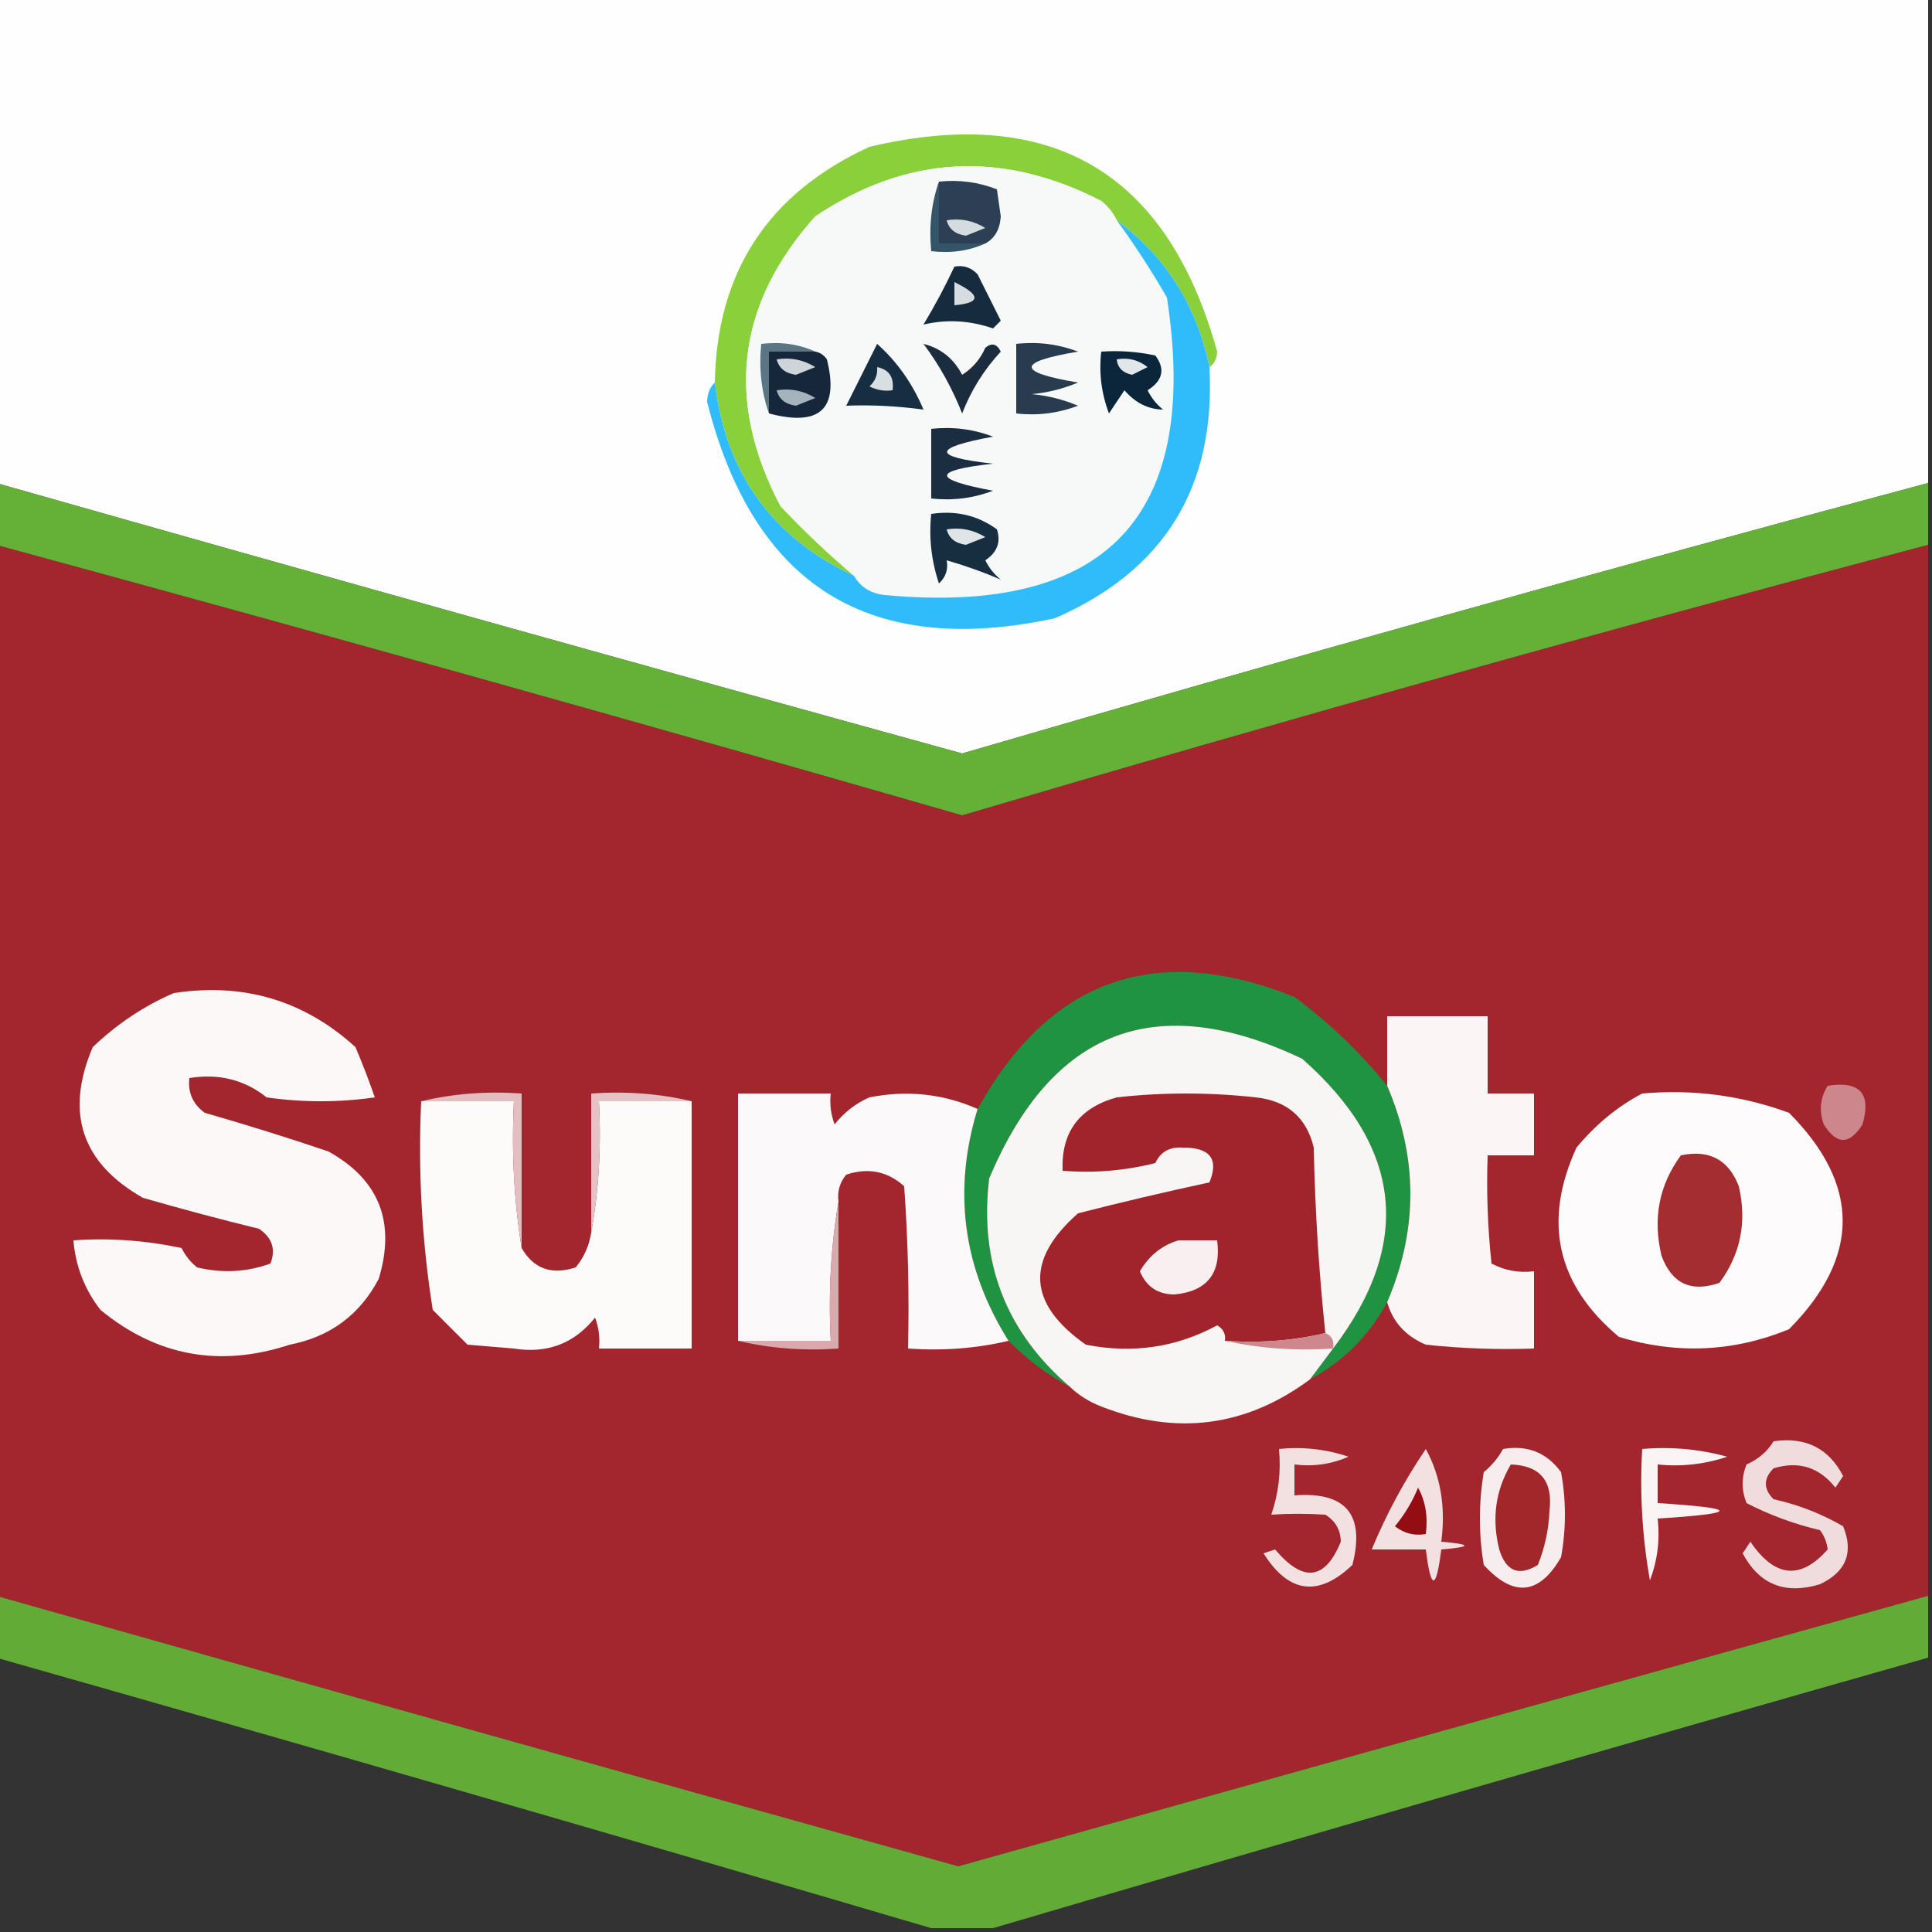
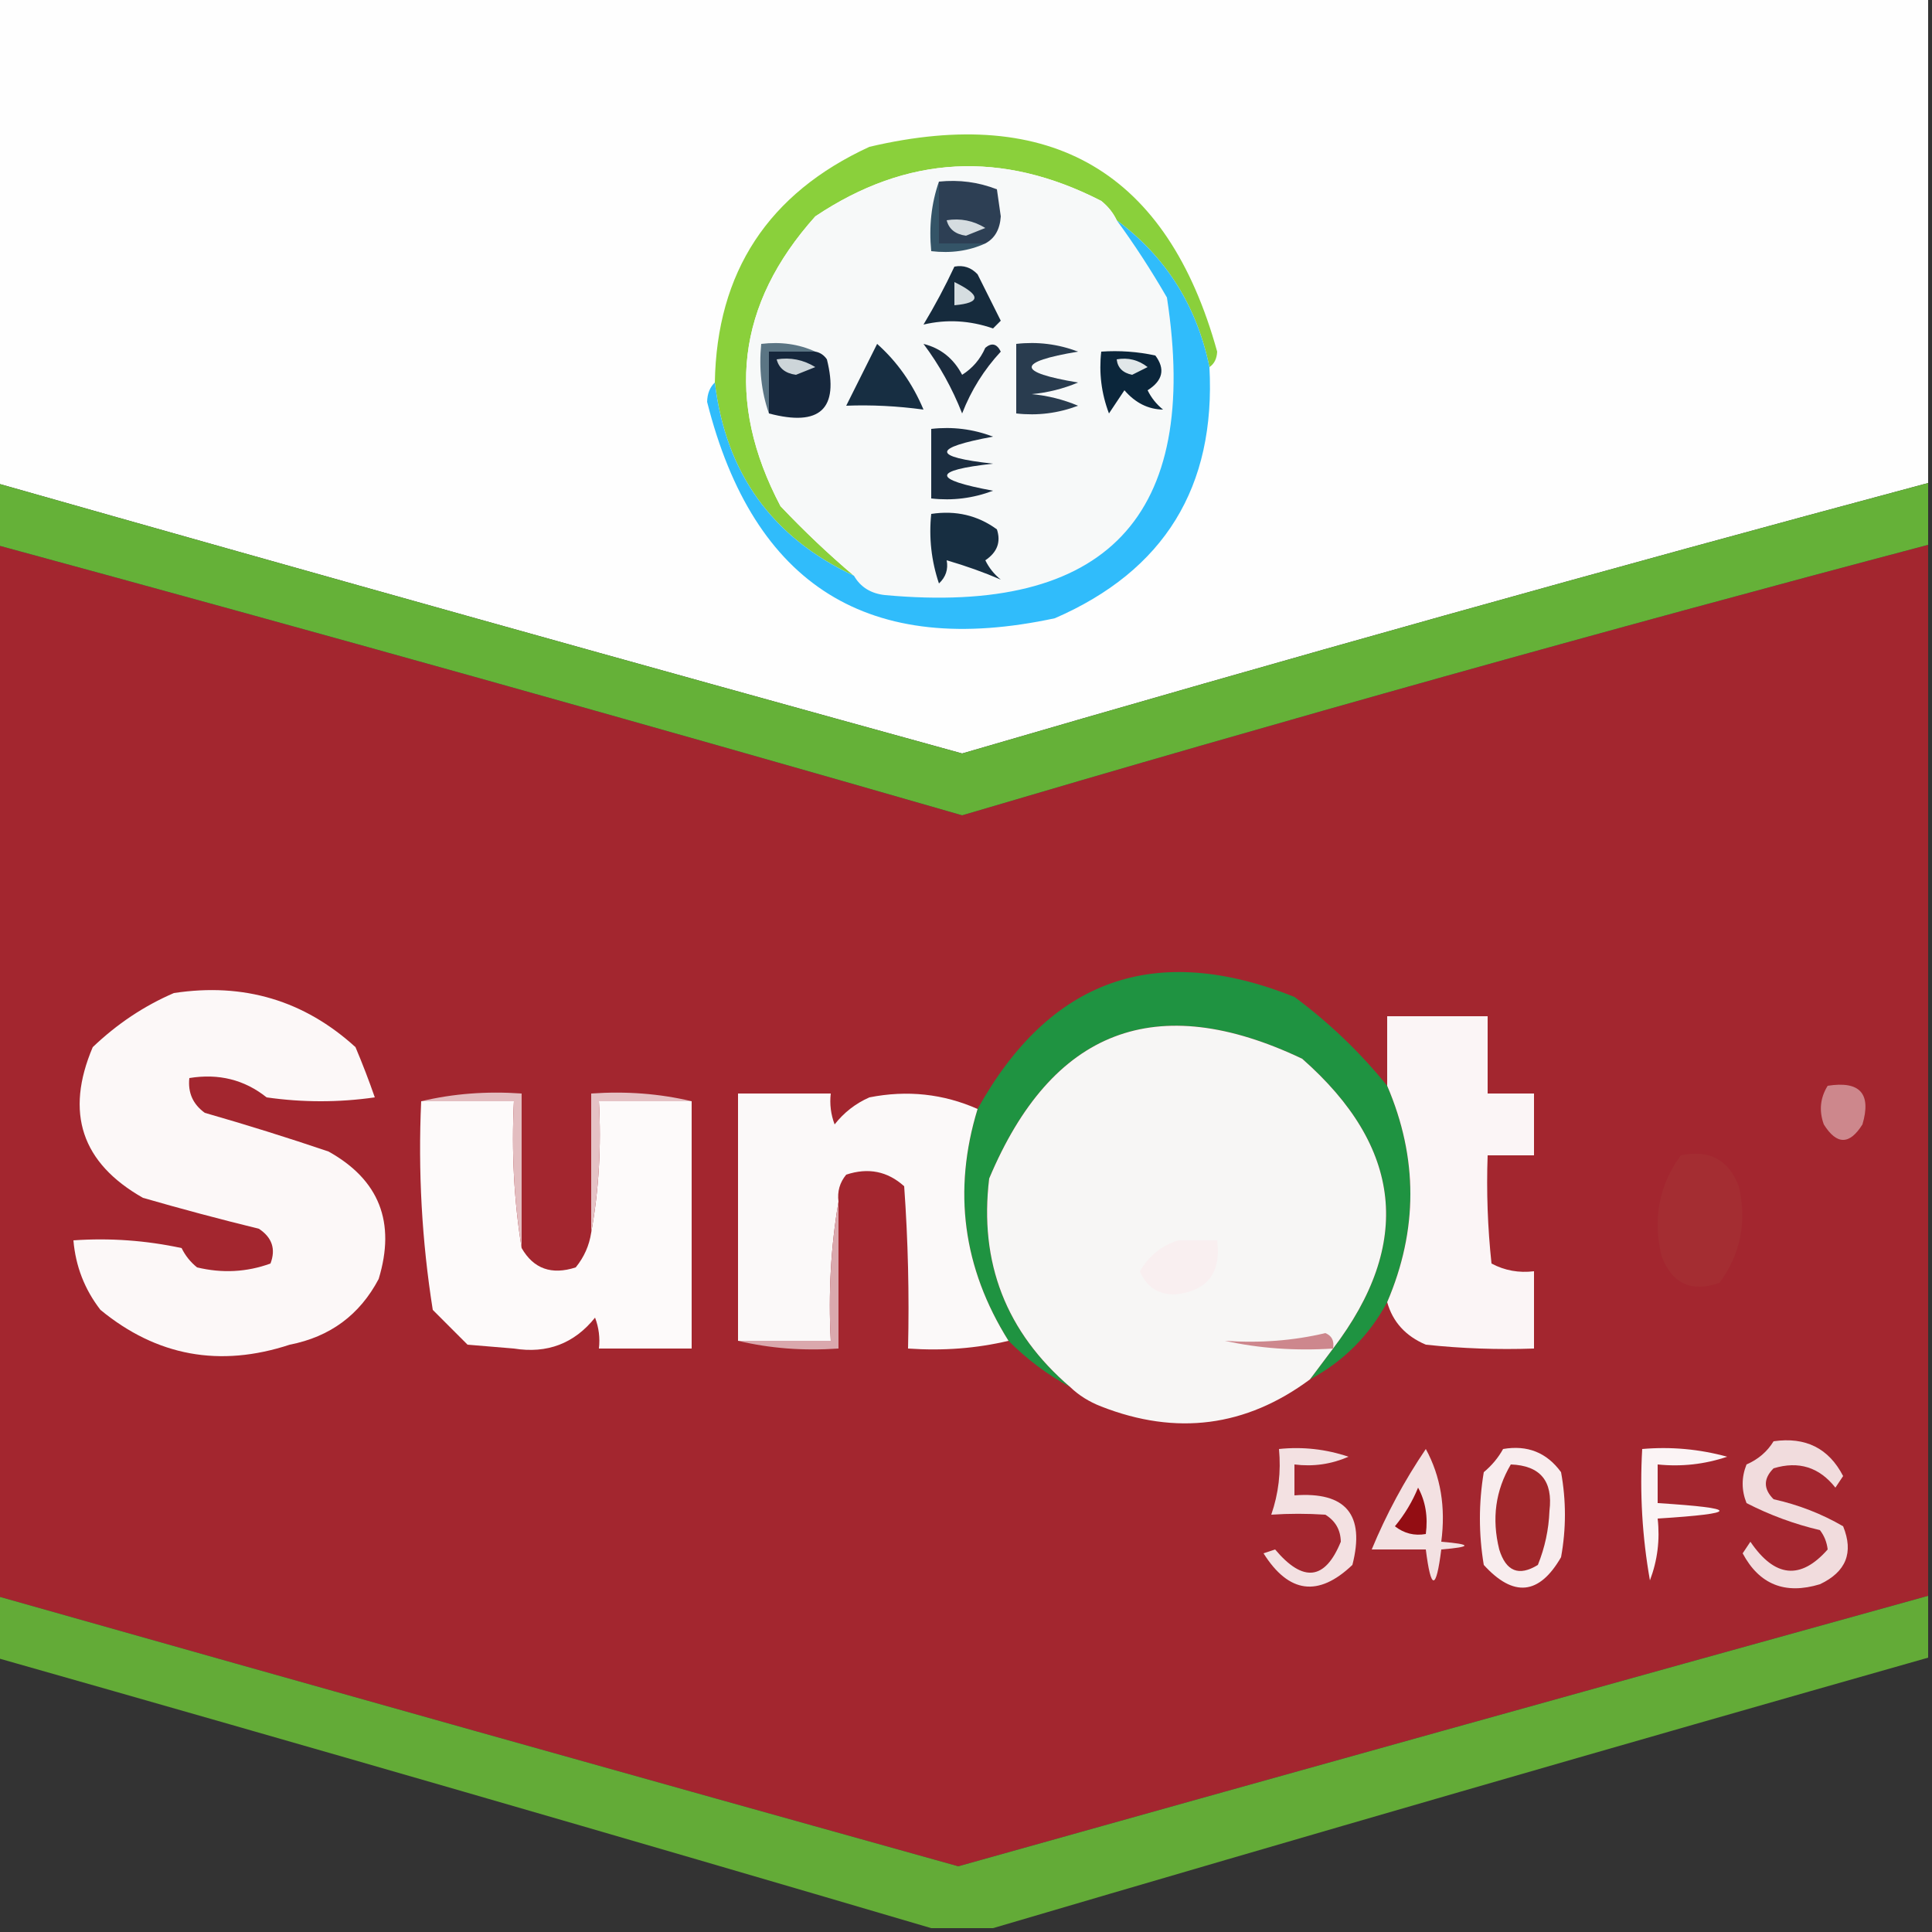
<svg xmlns="http://www.w3.org/2000/svg" version="1.1" width="250px" height="250px" style="shape-rendering:geometricPrecision; text-rendering:geometricPrecision; image-rendering:optimizeQuality; fill-rule:evenodd; clip-rule:evenodd">
  <rect width="100%" height="100%" fill="#333333" stroke="none" />
  <g>
    <path style="opacity:0.999" fill="#fefefe" d="M -0.5,-0.5 C 82.833,-0.5 166.167,-0.5 249.5,-0.5C 249.5,20.5 249.5,41.5 249.5,62.5C 207.742,73.691 166.075,85.357 124.5,97.5C 82.668,85.962 41.001,74.296 -0.5,62.5C -0.5,41.5 -0.5,20.5 -0.5,-0.5 Z" />
  </g>
  <g>
    <path style="opacity:1" fill="#8ad03b" d="M 156.5,47.5 C 154.856,39.553 150.856,33.22 144.5,28.5C 144.047,27.542 143.381,26.708 142.5,26C 129.663,19.407 117.329,20.074 105.5,28C 95.315,39.366 93.815,51.866 101,65.5C 104.062,68.732 107.229,71.732 110.5,74.5C 99.902,69.556 93.902,61.223 92.5,49.5C 92.743,35.193 99.41,25.027 112.5,19C 136.075,13.449 151.075,22.283 157.5,45.5C 157.457,46.416 157.124,47.083 156.5,47.5 Z" />
  </g>
  <g>
    <path style="opacity:1" fill="#f7f9f9" d="M 144.5,28.5 C 146.811,31.663 148.978,34.996 151,38.5C 155.361,66.808 143.195,79.642 114.5,77C 112.68,76.8 111.347,75.966 110.5,74.5C 107.229,71.732 104.062,68.732 101,65.5C 93.815,51.866 95.315,39.366 105.5,28C 117.329,20.074 129.663,19.407 142.5,26C 143.381,26.708 144.047,27.542 144.5,28.5 Z" />
  </g>
  <g>
    <path style="opacity:1" fill="#345467" d="M 121.5,23.5 C 121.5,26.167 121.5,28.833 121.5,31.5C 123.5,31.5 125.5,31.5 127.5,31.5C 125.393,32.468 123.059,32.802 120.5,32.5C 120.19,29.287 120.523,26.287 121.5,23.5 Z" />
  </g>
  <g>
    <path style="opacity:1" fill="#2d3f54" d="M 121.5,23.5 C 124.119,23.232 126.619,23.565 129,24.5C 129.167,25.667 129.333,26.833 129.5,28C 129.392,29.681 128.725,30.848 127.5,31.5C 125.5,31.5 123.5,31.5 121.5,31.5C 121.5,28.833 121.5,26.167 121.5,23.5 Z" />
  </g>
  <g>
    <path style="opacity:1" fill="#d5dce0" d="M 122.5,28.5 C 124.288,28.215 125.955,28.548 127.5,29.5C 126.667,29.833 125.833,30.167 125,30.5C 123.624,30.316 122.791,29.649 122.5,28.5 Z" />
  </g>
  <g>
    <path style="opacity:1" fill="#162b3d" d="M 123.5,34.5 C 124.675,34.281 125.675,34.614 126.5,35.5C 127.5,37.5 128.5,39.5 129.5,41.5C 129.167,41.833 128.833,42.167 128.5,42.5C 125.489,41.459 122.489,41.292 119.5,42C 120.973,39.552 122.307,37.052 123.5,34.5 Z" />
  </g>
  <g>
    <path style="opacity:1" fill="#d5dde0" d="M 123.5,36.5 C 126.962,38.193 126.962,39.193 123.5,39.5C 123.5,38.5 123.5,37.5 123.5,36.5 Z" />
  </g>
  <g>
    <path style="opacity:1" fill="#293c4f" d="M 131.5,44.5 C 134.247,44.187 136.914,44.52 139.5,45.5C 131.5,46.833 131.5,48.167 139.5,49.5C 137.577,50.308 135.577,50.808 133.5,51C 135.577,51.192 137.577,51.692 139.5,52.5C 136.914,53.48 134.247,53.813 131.5,53.5C 131.5,50.5 131.5,47.5 131.5,44.5 Z" />
  </g>
  <g>
    <path style="opacity:1" fill="#0b263b" d="M 142.5,45.5 C 144.857,45.337 147.19,45.503 149.5,46C 150.809,47.751 150.475,49.251 148.5,50.5C 148.977,51.478 149.643,52.311 150.5,53C 148.583,52.972 146.916,52.139 145.5,50.5C 144.833,51.5 144.167,52.5 143.5,53.5C 142.52,50.913 142.187,48.247 142.5,45.5 Z" />
  </g>
  <g>
    <path style="opacity:1" fill="#e1e7e9" d="M 144.5,46.5 C 145.978,46.238 147.311,46.571 148.5,47.5C 147.833,47.833 147.167,48.167 146.5,48.5C 145.287,48.253 144.62,47.586 144.5,46.5 Z" />
  </g>
  <g>
    <path style="opacity:1" fill="#5b7584" d="M 105.5,45.5 C 103.5,45.5 101.5,45.5 99.5,45.5C 99.5,48.167 99.5,50.833 99.5,53.5C 98.523,50.713 98.19,47.713 98.5,44.5C 101.059,44.198 103.393,44.532 105.5,45.5 Z" />
  </g>
  <g>
    <path style="opacity:1" fill="#1b2c3e" d="M 119.5,44.5 C 121.729,45.055 123.395,46.389 124.5,48.5C 125.845,47.653 126.845,46.487 127.5,45C 128.332,44.312 128.998,44.479 129.5,45.5C 127.329,47.84 125.662,50.506 124.5,53.5C 123.216,50.234 121.55,47.234 119.5,44.5 Z" />
  </g>
  <g>
    <path style="opacity:1" fill="#172e42" d="M 113.5,44.5 C 116.081,46.794 118.081,49.628 119.5,53C 116.076,52.538 112.743,52.371 109.5,52.5C 110.847,49.807 112.18,47.14 113.5,44.5 Z" />
  </g>
  <g>
-     <path style="opacity:1" fill="#d8dfe2" d="M 113.5,47.5 C 115.048,47.821 115.715,48.821 115.5,50.5C 114.448,50.65 113.448,50.483 112.5,50C 113.252,49.329 113.586,48.496 113.5,47.5 Z" />
-   </g>
+     </g>
  <g>
    <path style="opacity:1" fill="#16273c" d="M 105.5,45.5 C 106.117,45.611 106.617,45.944 107,46.5C 108.607,52.918 106.107,55.251 99.5,53.5C 99.5,50.833 99.5,48.167 99.5,45.5C 101.5,45.5 103.5,45.5 105.5,45.5 Z" />
  </g>
  <g>
    <path style="opacity:1" fill="#cdd5d9" d="M 100.5,46.5 C 102.288,46.215 103.955,46.548 105.5,47.5C 104.667,47.833 103.833,48.167 103,48.5C 101.624,48.316 100.791,47.649 100.5,46.5 Z" />
  </g>
  <g>
    <path style="opacity:0.999" fill="#a3262f" d="M -0.5,70.5 C 41.194,81.834 82.861,93.5 124.5,105.5C 165.985,93.228 207.652,81.561 249.5,70.5C 249.5,115.833 249.5,161.167 249.5,206.5C 207.657,218.103 165.824,229.769 124,241.5C 82.498,229.916 40.998,218.249 -0.5,206.5C -0.5,161.167 -0.5,115.833 -0.5,70.5 Z" />
  </g>
  <g>
    <path style="opacity:1" fill="#30bcfb" d="M 144.5,28.5 C 150.856,33.22 154.856,39.553 156.5,47.5C 157.333,63.009 150.666,73.843 136.5,80C 112.505,85.168 97.505,75.834 91.5,52C 91.528,50.93 91.861,50.097 92.5,49.5C 93.902,61.223 99.902,69.556 110.5,74.5C 111.347,75.966 112.68,76.8 114.5,77C 143.195,79.642 155.361,66.808 151,38.5C 148.978,34.996 146.811,31.663 144.5,28.5 Z" />
  </g>
  <g>
    <path style="opacity:1" fill="#1b2d40" d="M 120.5,55.5 C 123.247,55.187 125.914,55.52 128.5,56.5C 120.576,57.962 120.576,59.129 128.5,60C 120.576,60.871 120.576,62.038 128.5,63.5C 125.914,64.48 123.247,64.813 120.5,64.5C 120.5,61.5 120.5,58.5 120.5,55.5 Z" />
  </g>
  <g>
-     <path style="opacity:1" fill="#a5b4bc" d="M 100.5,50.5 C 102.288,50.215 103.955,50.548 105.5,51.5C 104.667,51.833 103.833,52.167 103,52.5C 101.624,52.316 100.791,51.649 100.5,50.5 Z" />
-   </g>
+     </g>
  <g>
    <path style="opacity:1" fill="#65b138" d="M -0.5,62.5 C 41.001,74.296 82.668,85.962 124.5,97.5C 166.075,85.357 207.742,73.691 249.5,62.5C 249.5,65.167 249.5,67.833 249.5,70.5C 207.652,81.561 165.985,93.228 124.5,105.5C 82.861,93.5 41.194,81.834 -0.5,70.5C -0.5,67.833 -0.5,65.167 -0.5,62.5 Z" />
  </g>
  <g>
    <path style="opacity:1" fill="#172e41" d="M 120.5,66.5 C 123.685,66.02 126.519,66.686 129,68.5C 129.54,70.135 129.04,71.468 127.5,72.5C 127.977,73.478 128.643,74.311 129.5,75C 127.326,74.063 124.993,73.229 122.5,72.5C 122.719,73.675 122.386,74.675 121.5,75.5C 120.516,72.572 120.183,69.572 120.5,66.5 Z" />
  </g>
  <g>
-     <path style="opacity:1" fill="#dfe4e7" d="M 122.5,68.5 C 124.288,68.215 125.955,68.548 127.5,69.5C 126.667,69.833 125.833,70.167 125,70.5C 123.624,70.316 122.791,69.649 122.5,68.5 Z" />
-   </g>
+     </g>
  <g>
    <path style="opacity:1" fill="#1f9341" d="M 179.5,140.5 C 183.5,149.833 183.5,159.167 179.5,168.5C 177.173,172.827 173.84,176.16 169.5,178.5C 170.5,177.167 171.5,175.833 172.5,174.5C 182.826,160.935 181.493,148.435 168.5,137C 149.613,128.025 136.113,133.192 128,152.5C 126.683,163.384 130.183,172.384 138.5,179.5C 135.569,177.909 132.902,175.909 130.5,173.5C 124.595,164.077 123.262,154.077 126.5,143.5C 135.871,126.654 149.537,121.82 167.5,129C 172.029,132.364 176.029,136.197 179.5,140.5 Z" />
  </g>
  <g>
    <path style="opacity:1" fill="#fcf8f8" d="M 22.5,128.5 C 31.532,127.124 39.365,129.458 46,135.5C 46.912,137.659 47.745,139.825 48.5,142C 43.833,142.667 39.167,142.667 34.5,142C 31.635,139.714 28.302,138.88 24.5,139.5C 24.297,141.39 24.963,142.89 26.5,144C 31.872,145.541 37.206,147.208 42.5,149C 49.07,152.655 51.237,158.155 49,165.5C 46.545,170.149 42.712,172.983 37.5,174C 28.438,176.982 20.271,175.482 13,169.5C 10.95,166.852 9.784,163.852 9.5,160.5C 14.214,160.173 18.88,160.507 23.5,161.5C 23.977,162.478 24.643,163.311 25.5,164C 28.76,164.784 31.927,164.617 35,163.5C 35.711,161.633 35.211,160.133 33.5,159C 28.493,157.775 23.493,156.441 18.5,155C 10.556,150.494 8.389,143.994 12,135.5C 15.154,132.488 18.654,130.155 22.5,128.5 Z" />
  </g>
  <g>
    <path style="opacity:1" fill="#f7f6f5" d="M 172.5,174.5 C 171.5,175.833 170.5,177.167 169.5,178.5C 161.217,184.638 152.217,185.804 142.5,182C 140.934,181.392 139.6,180.558 138.5,179.5C 130.183,172.384 126.683,163.384 128,152.5C 136.113,133.192 149.613,128.025 168.5,137C 181.493,148.435 182.826,160.935 172.5,174.5 Z" />
  </g>
  <g>
    <path style="opacity:1" fill="#fbf5f6" d="M 179.5,168.5 C 183.5,159.167 183.5,149.833 179.5,140.5C 179.5,137.5 179.5,134.5 179.5,131.5C 183.833,131.5 188.167,131.5 192.5,131.5C 192.5,134.833 192.5,138.167 192.5,141.5C 194.5,141.5 196.5,141.5 198.5,141.5C 198.5,144.167 198.5,146.833 198.5,149.5C 196.5,149.5 194.5,149.5 192.5,149.5C 192.334,154.179 192.501,158.845 193,163.5C 194.699,164.406 196.533,164.739 198.5,164.5C 198.5,167.833 198.5,171.167 198.5,174.5C 193.821,174.666 189.155,174.499 184.5,174C 181.887,172.893 180.22,171.06 179.5,168.5 Z" />
  </g>
  <g>
    <path style="opacity:1" fill="#fbf9f9" d="M 126.5,143.5 C 123.262,154.077 124.595,164.077 130.5,173.5C 126.366,174.485 122.032,174.818 117.5,174.5C 117.666,167.492 117.5,160.492 117,153.5C 114.847,151.556 112.347,151.056 109.5,152C 108.663,153.011 108.33,154.178 108.5,155.5C 107.51,161.31 107.177,167.31 107.5,173.5C 103.5,173.5 99.5,173.5 95.5,173.5C 95.5,162.833 95.5,152.167 95.5,141.5C 99.5,141.5 103.5,141.5 107.5,141.5C 107.343,142.873 107.51,144.207 108,145.5C 109.214,143.951 110.714,142.785 112.5,142C 117.39,141.034 122.057,141.534 126.5,143.5 Z" />
  </g>
  <g>
-     <path style="opacity:1" fill="#fdfbfb" d="M 212.5,141.5 C 219.061,140.919 225.395,141.752 231.5,144C 240.754,153.315 240.754,162.648 231.5,172C 224.33,174.944 216.996,175.277 209.5,173C 201.439,166.254 199.606,158.088 204,148.5C 206.464,145.519 209.297,143.186 212.5,141.5 Z" />
-   </g>
+     </g>
  <g>
    <path style="opacity:1" fill="#fdfafa" d="M 54.5,142.5 C 58.5,142.5 62.5,142.5 66.5,142.5C 66.177,149.022 66.51,155.355 67.5,161.5C 69.041,164.183 71.374,165.016 74.5,164C 75.582,162.67 76.249,161.17 76.5,159.5C 77.489,154.025 77.822,148.358 77.5,142.5C 81.5,142.5 85.5,142.5 89.5,142.5C 89.5,153.167 89.5,163.833 89.5,174.5C 85.5,174.5 81.5,174.5 77.5,174.5C 77.657,173.127 77.49,171.793 77,170.5C 74.307,173.857 70.807,175.191 66.5,174.5C 64.5,174.333 62.5,174.167 60.5,174C 59,172.5 57.5,171 56,169.5C 54.586,160.582 54.086,151.582 54.5,142.5 Z" />
  </g>
  <g>
-     <path style="opacity:1" fill="#a1242c" d="M 171.5,172.5 C 167.366,173.485 163.032,173.818 158.5,173.5C 158.631,172.624 158.298,171.957 157.5,171.5C 152.211,174.362 146.544,175.195 140.5,174C 132.979,168.704 132.646,163.038 139.5,157C 145.125,155.561 150.792,154.228 156.5,153C 157.748,149.966 156.581,148.466 153,148.5C 151.338,148.388 150.171,149.054 149.5,150.5C 145.555,151.491 141.555,151.824 137.5,151.5C 137.299,146.526 139.632,143.36 144.5,142C 150.5,141.333 156.5,141.333 162.5,142C 166.567,142.438 169.067,144.605 170,148.5C 170.171,156.677 170.671,164.677 171.5,172.5 Z" />
-   </g>
+     </g>
  <g>
    <path style="opacity:1" fill="#cd878c" d="M 236.5,140.5 C 240.677,139.842 242.177,141.508 241,145.5C 239.333,148.167 237.667,148.167 236,145.5C 235.36,143.735 235.527,142.068 236.5,140.5 Z" />
  </g>
  <g>
    <path style="opacity:1" fill="#e3bdc0" d="M 54.5,142.5 C 58.634,141.515 62.968,141.182 67.5,141.5C 67.5,148.167 67.5,154.833 67.5,161.5C 66.51,155.355 66.177,149.022 66.5,142.5C 62.5,142.5 58.5,142.5 54.5,142.5 Z" />
  </g>
  <g>
    <path style="opacity:1" fill="#e5c2c5" d="M 89.5,142.5 C 85.5,142.5 81.5,142.5 77.5,142.5C 77.822,148.358 77.489,154.025 76.5,159.5C 76.5,153.5 76.5,147.5 76.5,141.5C 81.032,141.182 85.366,141.515 89.5,142.5 Z" />
  </g>
  <g>
    <path style="opacity:1" fill="#a42d32" d="M 217.5,149.5 C 221.182,148.725 223.682,150.059 225,153.5C 226.074,158.109 225.24,162.276 222.5,166C 218.834,167.271 216.334,166.104 215,162.5C 213.842,157.693 214.676,153.36 217.5,149.5 Z" />
  </g>
  <g>
    <path style="opacity:1" fill="#daa8ad" d="M 108.5,155.5 C 108.5,161.833 108.5,168.167 108.5,174.5C 103.968,174.818 99.634,174.485 95.5,173.5C 99.5,173.5 103.5,173.5 107.5,173.5C 107.177,167.31 107.51,161.31 108.5,155.5 Z" />
  </g>
  <g>
    <path style="opacity:1" fill="#f9eff0" d="M 152.5,160.5 C 154.167,160.5 155.833,160.5 157.5,160.5C 158.046,164.754 156.212,167.088 152,167.5C 149.837,167.505 148.337,166.505 147.5,164.5C 148.707,162.459 150.374,161.126 152.5,160.5 Z" />
  </g>
  <g>
    <path style="opacity:1" fill="#cd878d" d="M 171.5,172.5 C 172.338,172.842 172.672,173.508 172.5,174.5C 167.637,174.819 162.97,174.486 158.5,173.5C 163.032,173.818 167.366,173.485 171.5,172.5 Z" />
  </g>
  <g>
    <path style="opacity:1" fill="#f8edee" d="M 194.5,187.5 C 197.652,186.959 200.152,187.959 202,190.5C 202.667,194.167 202.667,197.833 202,201.5C 199.177,206.395 195.843,206.729 192,202.5C 191.333,198.5 191.333,194.5 192,190.5C 193.045,189.627 193.878,188.627 194.5,187.5 Z" />
  </g>
  <g>
    <path style="opacity:1" fill="#fbf4f5" d="M 212.5,187.5 C 216.226,187.177 219.893,187.511 223.5,188.5C 220.572,189.484 217.572,189.817 214.5,189.5C 214.5,191.167 214.5,192.833 214.5,194.5C 225.167,195.167 225.167,195.833 214.5,196.5C 214.813,199.247 214.48,201.914 213.5,204.5C 212.505,198.872 212.171,193.206 212.5,187.5 Z" />
  </g>
  <g>
    <path style="opacity:1" fill="#f3e1e2" d="M 184.5,187.5 C 186.423,191.029 187.089,195.029 186.5,199.5C 190.5,199.833 190.5,200.167 186.5,200.5C 185.833,205.833 185.167,205.833 184.5,200.5C 182.167,200.5 179.833,200.5 177.5,200.5C 179.386,195.942 181.719,191.608 184.5,187.5 Z" />
  </g>
  <g>
    <path style="opacity:1" fill="#f1dcdd" d="M 229.5,186.5 C 233.639,185.903 236.639,187.403 238.5,191C 238.167,191.5 237.833,192 237.5,192.5C 235.408,189.848 232.742,189.014 229.5,190C 228.167,191.333 228.167,192.667 229.5,194C 232.72,194.716 235.72,195.883 238.5,197.5C 239.886,200.901 238.886,203.401 235.5,205C 230.989,206.374 227.656,205.04 225.5,201C 225.833,200.5 226.167,200 226.5,199.5C 229.657,204.145 232.99,204.478 236.5,200.5C 236.392,199.558 236.059,198.725 235.5,198C 232.166,197.211 228.999,196.044 226,194.5C 225.333,192.833 225.333,191.167 226,189.5C 227.518,188.837 228.685,187.837 229.5,186.5 Z" />
  </g>
  <g>
    <path style="opacity:1" fill="#930d13" d="M 183.5,192.5 C 184.461,194.265 184.795,196.265 184.5,198.5C 183.022,198.762 181.689,198.429 180.5,197.5C 181.763,195.971 182.763,194.305 183.5,192.5 Z" />
  </g>
  <g>
    <path style="opacity:1" fill="#f3e1e2" d="M 165.5,187.5 C 168.572,187.183 171.572,187.516 174.5,188.5C 172.257,189.474 169.924,189.808 167.5,189.5C 167.5,190.833 167.5,192.167 167.5,193.5C 174.162,192.997 176.662,195.997 175,202.5C 170.603,206.689 166.77,206.189 163.5,201C 164,200.833 164.5,200.667 165,200.5C 168.632,204.815 171.466,204.482 173.5,199.5C 173.471,197.971 172.804,196.804 171.5,196C 169.144,195.845 166.811,195.845 164.5,196C 165.444,193.281 165.777,190.448 165.5,187.5 Z" />
  </g>
  <g>
    <path style="opacity:1" fill="#a1272b" d="M 195.5,189.5 C 199.305,189.643 200.971,191.643 200.5,195.5C 200.406,197.923 199.906,200.256 199,202.5C 196.546,204.013 194.879,203.346 194,200.5C 193.013,196.525 193.513,192.859 195.5,189.5 Z" />
  </g>
  <g>
    <path style="opacity:0.942" fill="#66b238" d="M -0.5,206.5 C 40.998,218.249 82.498,229.916 124,241.5C 165.824,229.769 207.657,218.103 249.5,206.5C 249.5,209.167 249.5,211.833 249.5,214.5C 209.029,225.994 168.695,237.661 128.5,249.5C 125.833,249.5 123.167,249.5 120.5,249.5C 80.305,237.661 39.971,225.994 -0.5,214.5C -0.5,211.833 -0.5,209.167 -0.5,206.5 Z" />
  </g>
</svg>